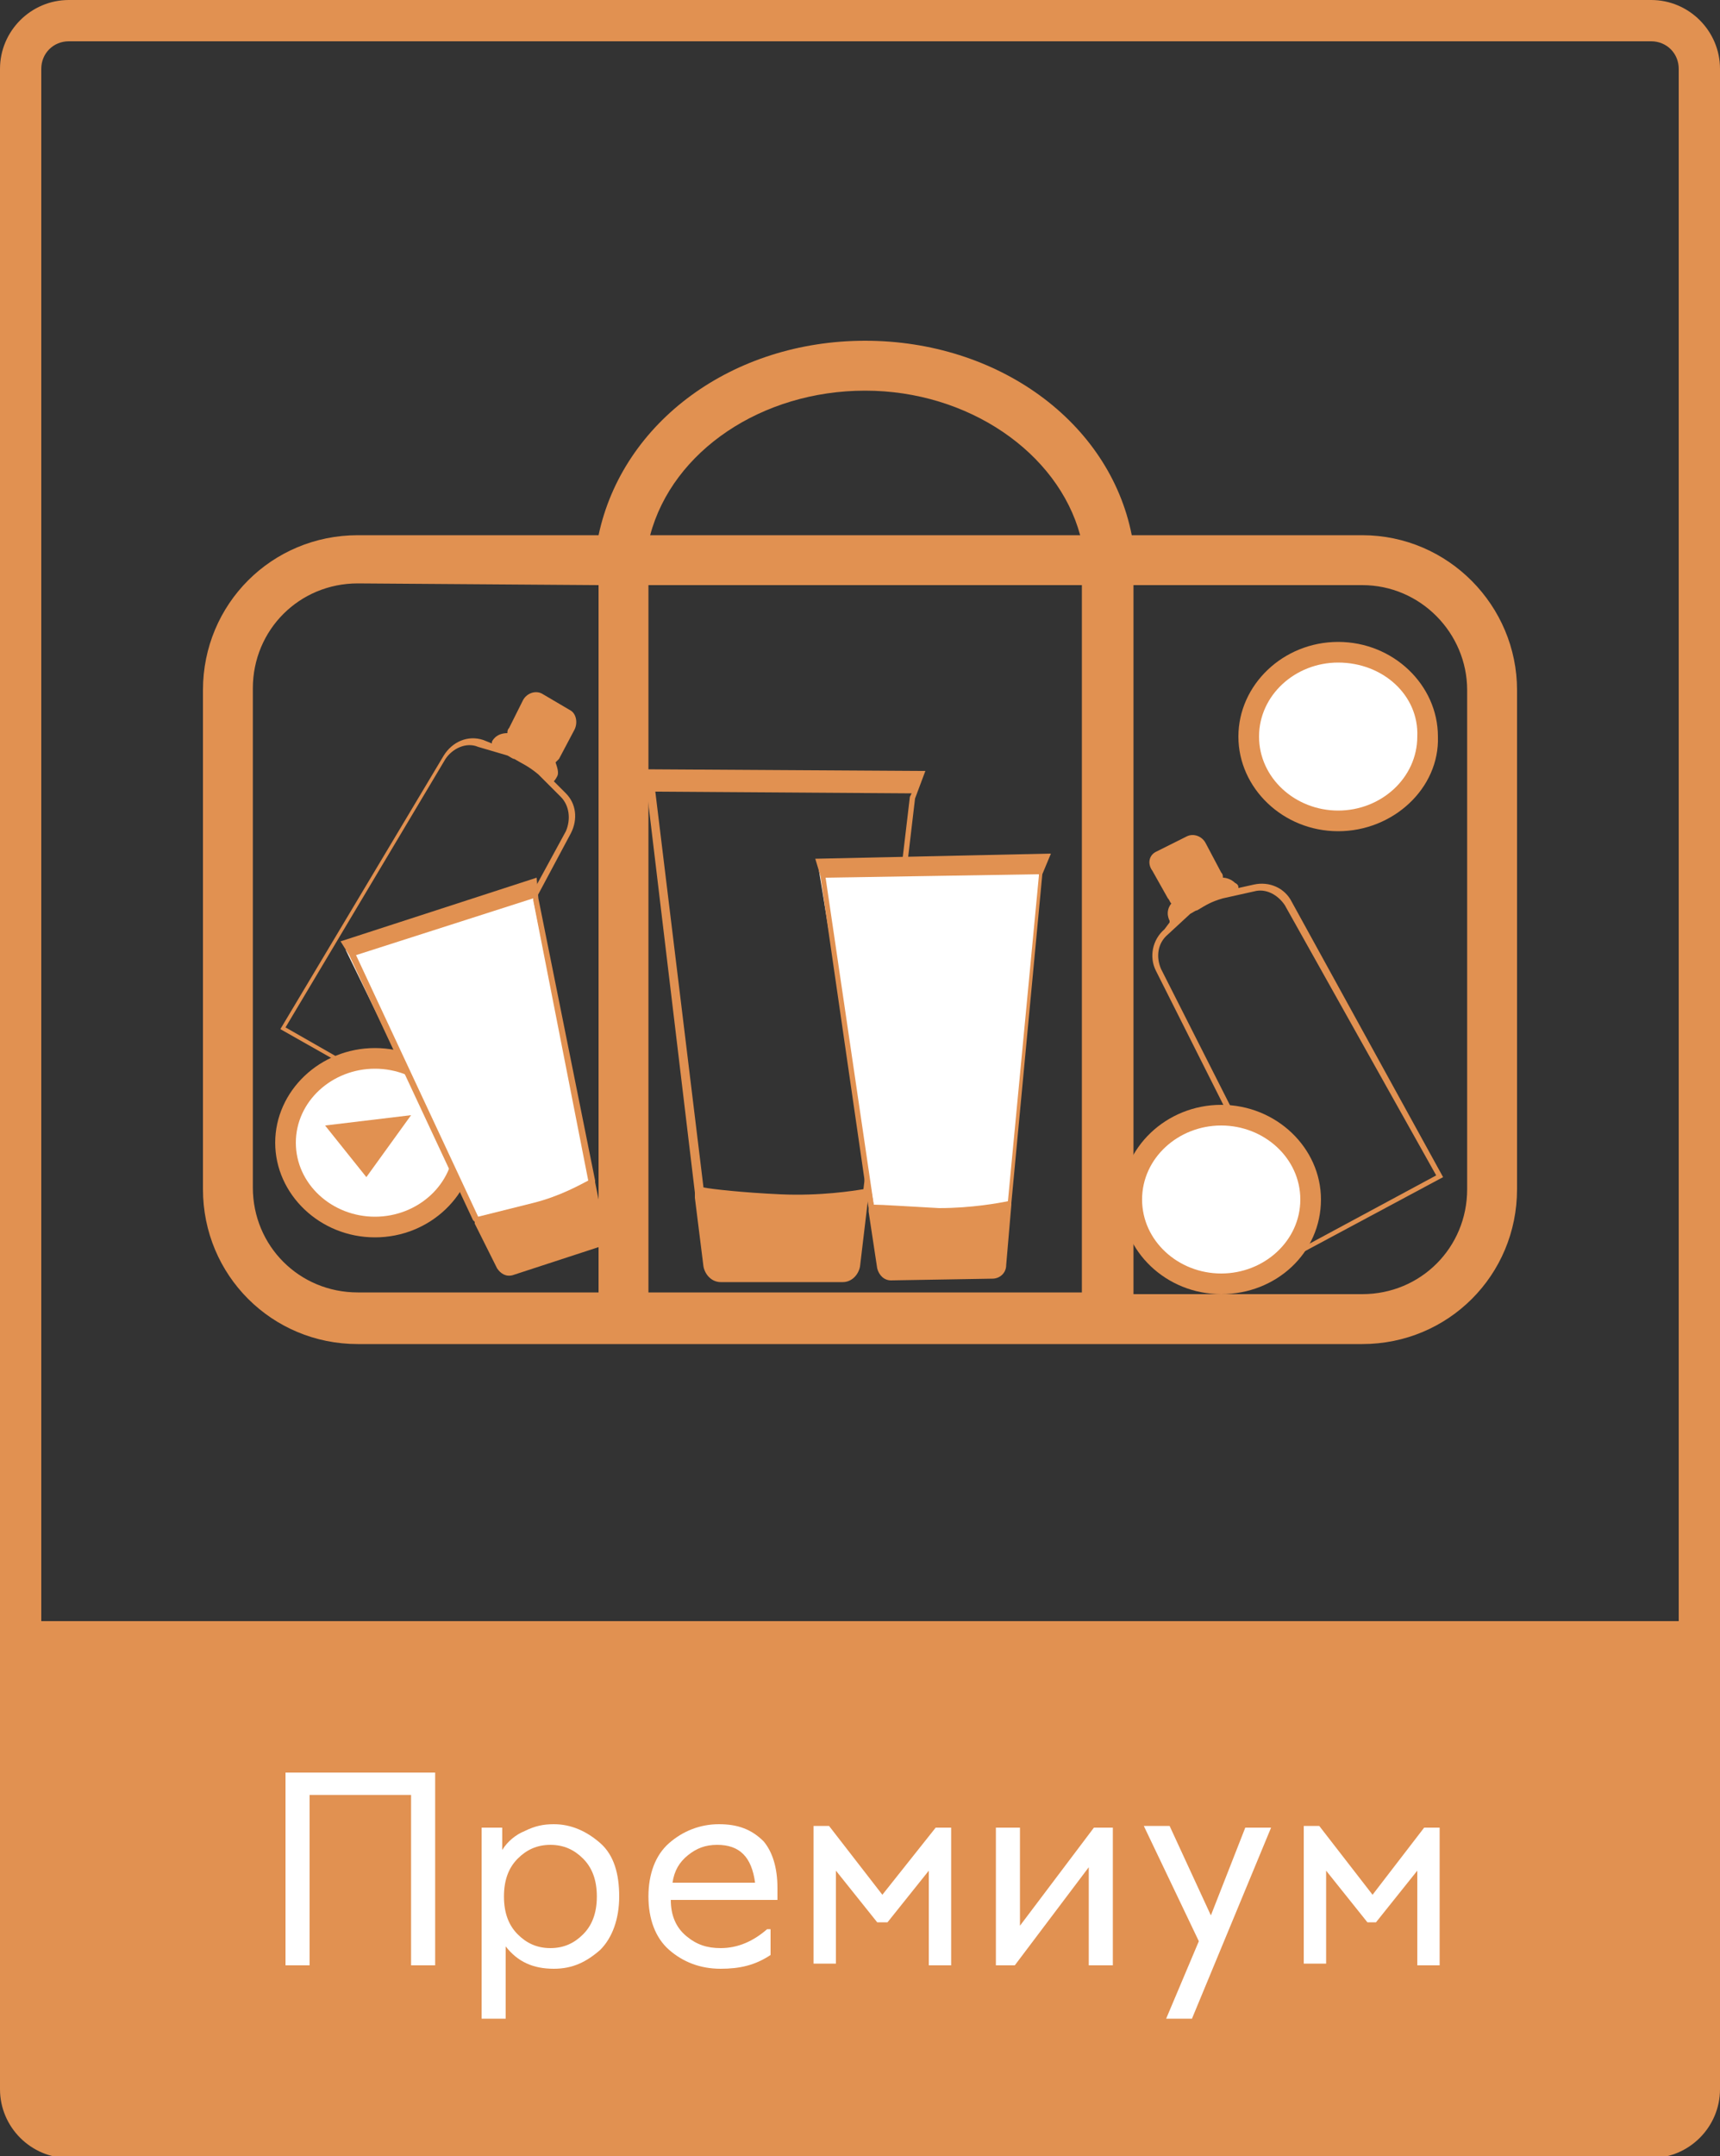
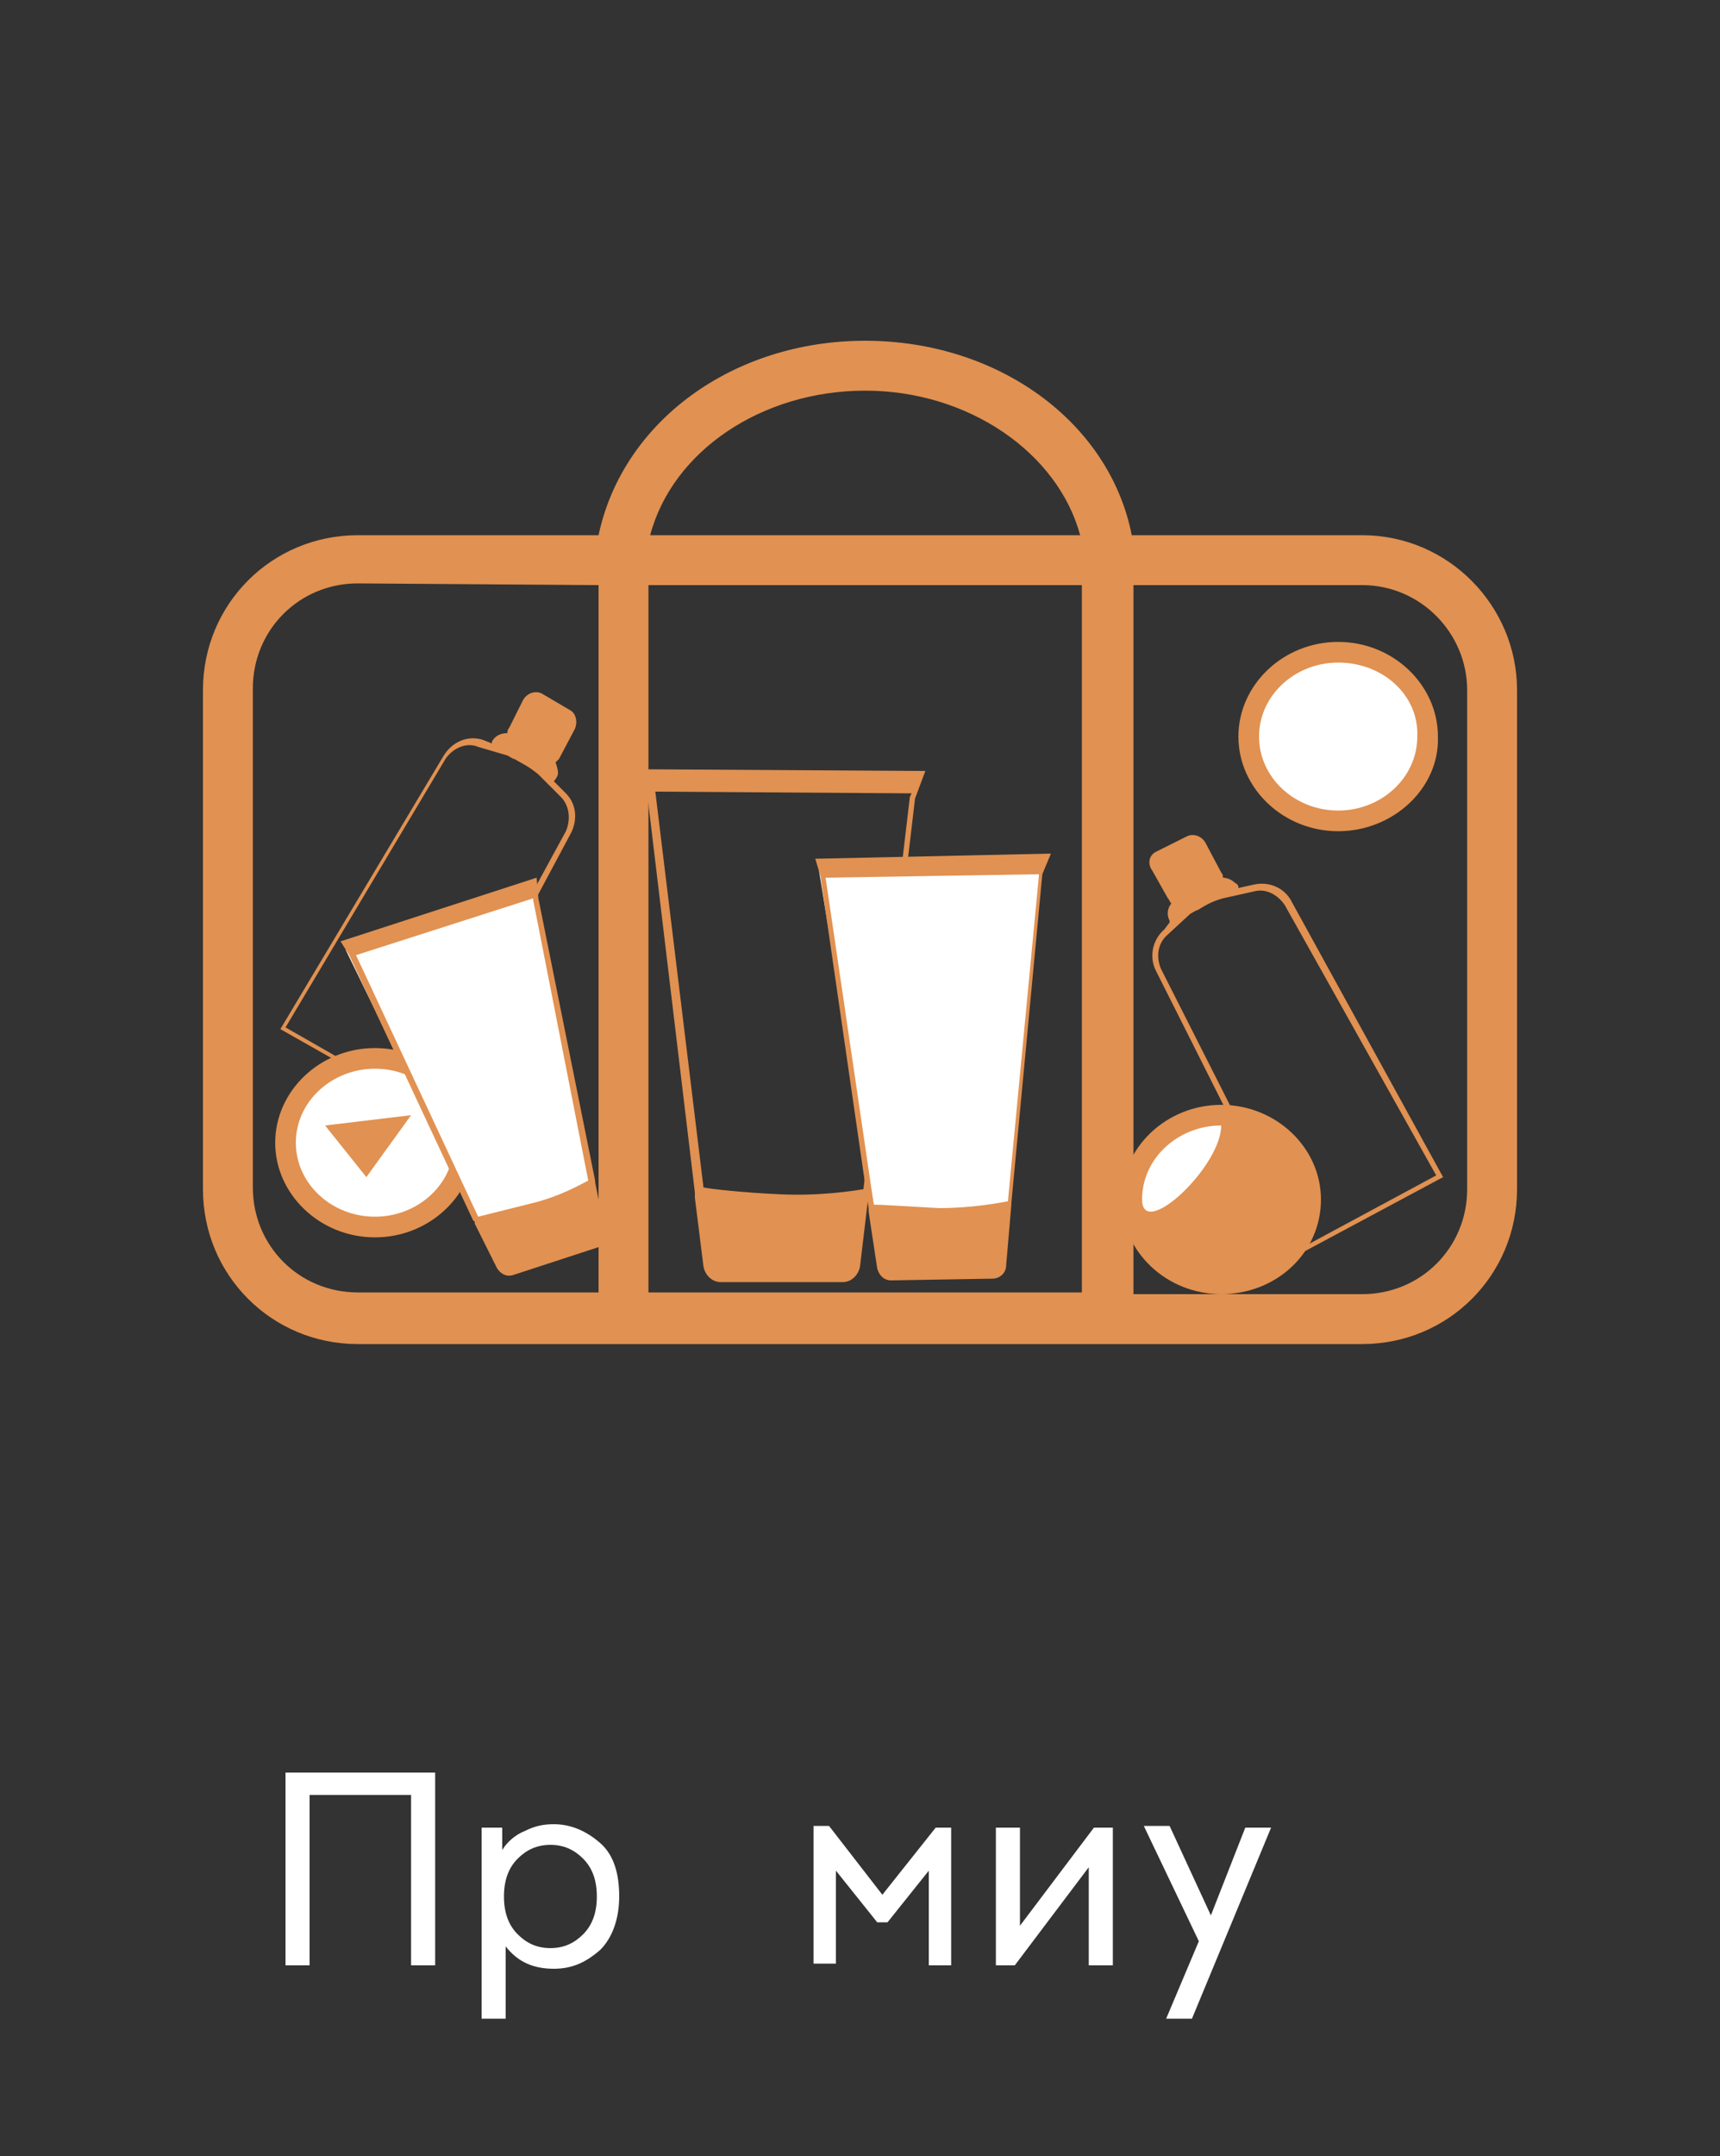
<svg xmlns="http://www.w3.org/2000/svg" version="1.1" id="Слой_1" x="0px" y="0px" viewBox="0 0 100 125.3" style="enable-background:new 0 0 100 125.3;" xml:space="preserve">
  <rect x="0" y="0" width="100" height="125.3" fill="#333333" stroke="none" />
  <style type="text/css">
	.st0{fill:#E19151;}
	.st1{fill:#FFFFFF;}
</style>
  <g>
    <g>
-       <path class="st0" d="M96,0H4C1.8,0,0,1.8,0,4v90.2v27.2c0,2.2,1.8,4,4,4h92c2.2,0,4-1.8,4-4V94.2V4C100,1.8,98.2,0,96,0z     M2.4,94.2V4c0-0.9,0.7-1.6,1.6-1.6h92c0.9,0,1.6,0.7,1.6,1.6v90.2H2.4z" />
-     </g>
+       </g>
  </g>
  <path class="st0" d="M53.8,44.8l-16.6-0.1l0.4,1.2l2.8,23.4v0.2l0,0v0.1l0.5,4c0.1,0.5,0.5,0.9,1,0.9H49c0.5,0,0.9-0.4,1-0.9  l0.5-4.2v-0.1l2.7-22.9L53.8,44.8z M50.2,69.1c-0.6,0.1-2.5,0.4-4.8,0.3c-2.2-0.1-4-0.3-4.5-0.4l-2.8-23L53,46.1l-0.1,0.2L50.2,69.1  z" />
  <path class="st0" d="M75.1,52.4c-0.4-0.8-1.3-1.2-2.2-1L72,51.6c0-0.1,0-0.2-0.2-0.3c-0.2-0.2-0.5-0.3-0.7-0.3c0-0.1,0-0.2-0.1-0.3  L70.1,49c-0.2-0.4-0.7-0.6-1.1-0.4l-1.8,0.9c-0.4,0.2-0.5,0.7-0.2,1.1l0.9,1.6c0.1,0.1,0.1,0.2,0.2,0.3c-0.4,0.5-0.1,1-0.1,1v0.1  L67.7,54c-0.7,0.6-0.9,1.6-0.5,2.4l8.3,16.5l8.4-4.5L75.1,52.4z M75.7,72.5l-8.2-16.2c-0.3-0.7-0.2-1.5,0.4-2l1.3-1.2  c0.2-0.1,0.3-0.2,0.4-0.2c0.5-0.3,0.8-0.5,1.5-0.7l1.8-0.4c0.7-0.2,1.4,0.2,1.8,0.8l8.8,15.7L75.7,72.5z" />
  <path class="st0" d="M33.2,48.4c0.4-0.8,0.3-1.7-0.3-2.3l-0.7-0.7c0,0,0.1-0.1,0.2-0.3c0.1-0.2,0-0.5-0.1-0.8  c0.1-0.1,0.1-0.1,0.2-0.2l0.9-1.7c0.2-0.4,0.1-0.9-0.2-1.1l-1.7-1c-0.4-0.2-0.9,0-1.1,0.4l-0.8,1.6c-0.1,0.1-0.1,0.2-0.1,0.3  c-0.7,0-0.9,0.5-0.9,0.5v0.1L28.1,43c-0.9-0.3-1.8,0.1-2.3,0.9l-9.5,15.9l8.3,4.7L33.2,48.4z M16.6,59.7l9.3-15.6  c0.4-0.6,1.2-1,1.9-0.7l1.7,0.5c0.2,0.1,0.3,0.2,0.4,0.2c0.5,0.3,0.8,0.4,1.4,0.9l1.3,1.3c0.5,0.5,0.6,1.3,0.3,2l-8.6,15.8  L16.6,59.7z" />
  <ellipse class="st1" cx="21.8" cy="66.4" rx="5.2" ry="4.9" />
  <path class="st0" d="M21.8,71.9c-3.2,0-5.8-2.5-5.8-5.5s2.6-5.5,5.8-5.5s5.8,2.5,5.8,5.5C27.6,69.4,25,71.9,21.8,71.9z M21.8,62.1  c-2.5,0-4.6,1.9-4.6,4.3s2.1,4.3,4.6,4.3s4.6-1.9,4.6-4.3S24.3,62.1,21.8,62.1z" />
  <polygon class="st0" points="21.3,68.4 18.9,65.4 23.9,64.8 " />
  <ellipse class="st1" cx="71" cy="69.7" rx="5.2" ry="4.9" />
-   <path class="st0" d="M71,75.2c-3.2,0-5.8-2.5-5.8-5.5s2.6-5.5,5.8-5.5s5.8,2.5,5.8,5.5C76.8,72.8,74.2,75.2,71,75.2z M71,65.4  c-2.5,0-4.6,1.9-4.6,4.3S68.5,74,71,74s4.6-1.9,4.6-4.3S73.5,65.4,71,65.4z" />
+   <path class="st0" d="M71,75.2c-3.2,0-5.8-2.5-5.8-5.5s2.6-5.5,5.8-5.5s5.8,2.5,5.8,5.5C76.8,72.8,74.2,75.2,71,75.2z M71,65.4  c-2.5,0-4.6,1.9-4.6,4.3s4.6-1.9,4.6-4.3S73.5,65.4,71,65.4z" />
  <ellipse class="st1" cx="77.8" cy="42.8" rx="5.2" ry="4.9" />
  <path class="st0" d="M77.8,48.3c-3.2,0-5.8-2.5-5.8-5.5s2.6-5.5,5.8-5.5s5.8,2.5,5.8,5.5C83.7,45.8,81,48.3,77.8,48.3z M77.8,38.5  c-2.5,0-4.6,1.9-4.6,4.3c0,2.4,2.1,4.3,4.6,4.3s4.6-1.9,4.6-4.3C82.5,40.4,80.4,38.5,77.8,38.5z" />
  <polygon class="st1" points="20.1,55.2 30.9,51.7 34.4,69.1 28.2,71.8 " />
  <path class="st0" d="M31.2,51l-11.4,3.7l0.5,0.8l7.2,15.4l0.1,0.1l0,0c0,0,0,0,0,0.1l1.3,2.6c0.2,0.3,0.5,0.5,0.9,0.4l4.9-1.6  c0.4-0.1,0.6-0.5,0.5-0.8l-0.6-3v-0.1l-3.3-16.4L31.2,51z M34.2,68.6c-0.4,0.2-1.6,0.9-3.2,1.3c-1.6,0.4-2.8,0.7-3.2,0.8l-7.1-15.2  L31,52.2v0.1L34.2,68.6z" />
  <polygon class="st1" points="47.6,50.5 60.6,50.2 58.7,70.5 51,71.3 " />
  <path class="st0" d="M61.1,49.6l-13.7,0.3l0.3,1l2.8,19.3v0.1l0,0v0.1l0.5,3.3c0.1,0.4,0.4,0.7,0.8,0.7l5.9-0.1  c0.4,0,0.8-0.3,0.8-0.8l0.3-3.5v-0.1l1.8-19.1L61.1,49.6z M58.6,69.8c-0.5,0.1-2.1,0.4-4,0.4c-1.9-0.1-3.3-0.2-3.8-0.2L48,51  l12.4-0.2v0.1L58.6,69.8z" />
  <path class="st0" d="M79.2,31.1H65.8c-1.3-6.6-7.8-11.3-15.5-11.3s-14.1,4.7-15.5,11.3h-14c-5,0-9,4-9,9v29c0,5,4,9,9,9h58.4  c5,0,9-4,9-9v-29C88.2,35.2,84.2,31.1,79.2,31.1z M85.3,40.1v29c0,3.4-2.7,6.1-6.1,6.1H65.9V34h13.3C82.6,34,85.3,36.8,85.3,40.1z   M62.9,34v41.1H37.7V34H62.9z M62.8,31.1h-25c1.3-4.9,6.5-8.4,12.5-8.4S61.5,26.3,62.8,31.1z M34.8,34v41.1h-14  c-3.4,0-6.1-2.7-6.1-6.1V40c0-3.4,2.7-6.1,6.1-6.1L34.8,34L34.8,34z" />
  <g>
    <path class="st1" d="M16.5,103h8.8v11.2h-1.4v-9.9h-5.9v9.9h-1.4V103z" />
    <path class="st1" d="M32.2,106c1,0,1.9,0.4,2.7,1.1c0.8,0.7,1.1,1.8,1.1,3.1c0,1.3-0.4,2.4-1.1,3.1c-0.8,0.7-1.6,1.1-2.7,1.1   c-1.2,0-2.1-0.4-2.8-1.3v4.2h-1.4v-11.1h1.2v1.3c0.3-0.5,0.8-0.9,1.3-1.1C31.1,106.1,31.6,106,32.2,106z M30.1,112.4   c0.5,0.5,1.1,0.8,1.9,0.8s1.4-0.3,1.9-0.8c0.5-0.5,0.8-1.2,0.8-2.2s-0.3-1.7-0.8-2.2c-0.5-0.5-1.1-0.8-1.9-0.8s-1.4,0.3-1.9,0.8   c-0.5,0.5-0.8,1.2-0.8,2.2S29.6,111.9,30.1,112.4z" />
-     <path class="st1" d="M45.2,109.7c0,0.3,0,0.5,0,0.7h-6.2c0,0.9,0.3,1.6,0.9,2.1c0.6,0.5,1.2,0.7,2,0.7c1,0,1.9-0.4,2.7-1.1h0.2v1.5   c-0.9,0.6-1.8,0.8-2.9,0.8c-1.2,0-2.2-0.4-3-1.1s-1.2-1.8-1.2-3.1c0-1.3,0.4-2.4,1.2-3.1c0.8-0.7,1.8-1.1,2.9-1.1   c1.1,0,1.9,0.3,2.6,1C44.9,107.6,45.2,108.5,45.2,109.7z M41.7,107.2c-0.7,0-1.2,0.2-1.7,0.6c-0.5,0.4-0.8,0.9-0.9,1.6h4.8   C43.7,107.9,43,107.2,41.7,107.2z" />
    <path class="st1" d="M54.4,106.2h0.9v8H54v-5.5l-2.4,3H51l-2.4-3v5.4h-1.3v-8h0.9l3.1,4L54.4,106.2z" />
    <path class="st1" d="M63.6,106.2h1.1v8h-1.4v-5.7l-4.3,5.7h-1.1v-8h1.4v5.7L63.6,106.2z" />
    <path class="st1" d="M72.4,106.2h1.5l-4.6,11.1h-1.5l1.9-4.5l-3.2-6.7h1.5l2.4,5.2L72.4,106.2z" />
-     <path class="st1" d="M82.8,106.2h0.9v8h-1.3v-5.5l-2.4,3h-0.5l-2.4-3v5.4h-1.3v-8h0.9l3.1,4L82.8,106.2z" />
  </g>
</svg>